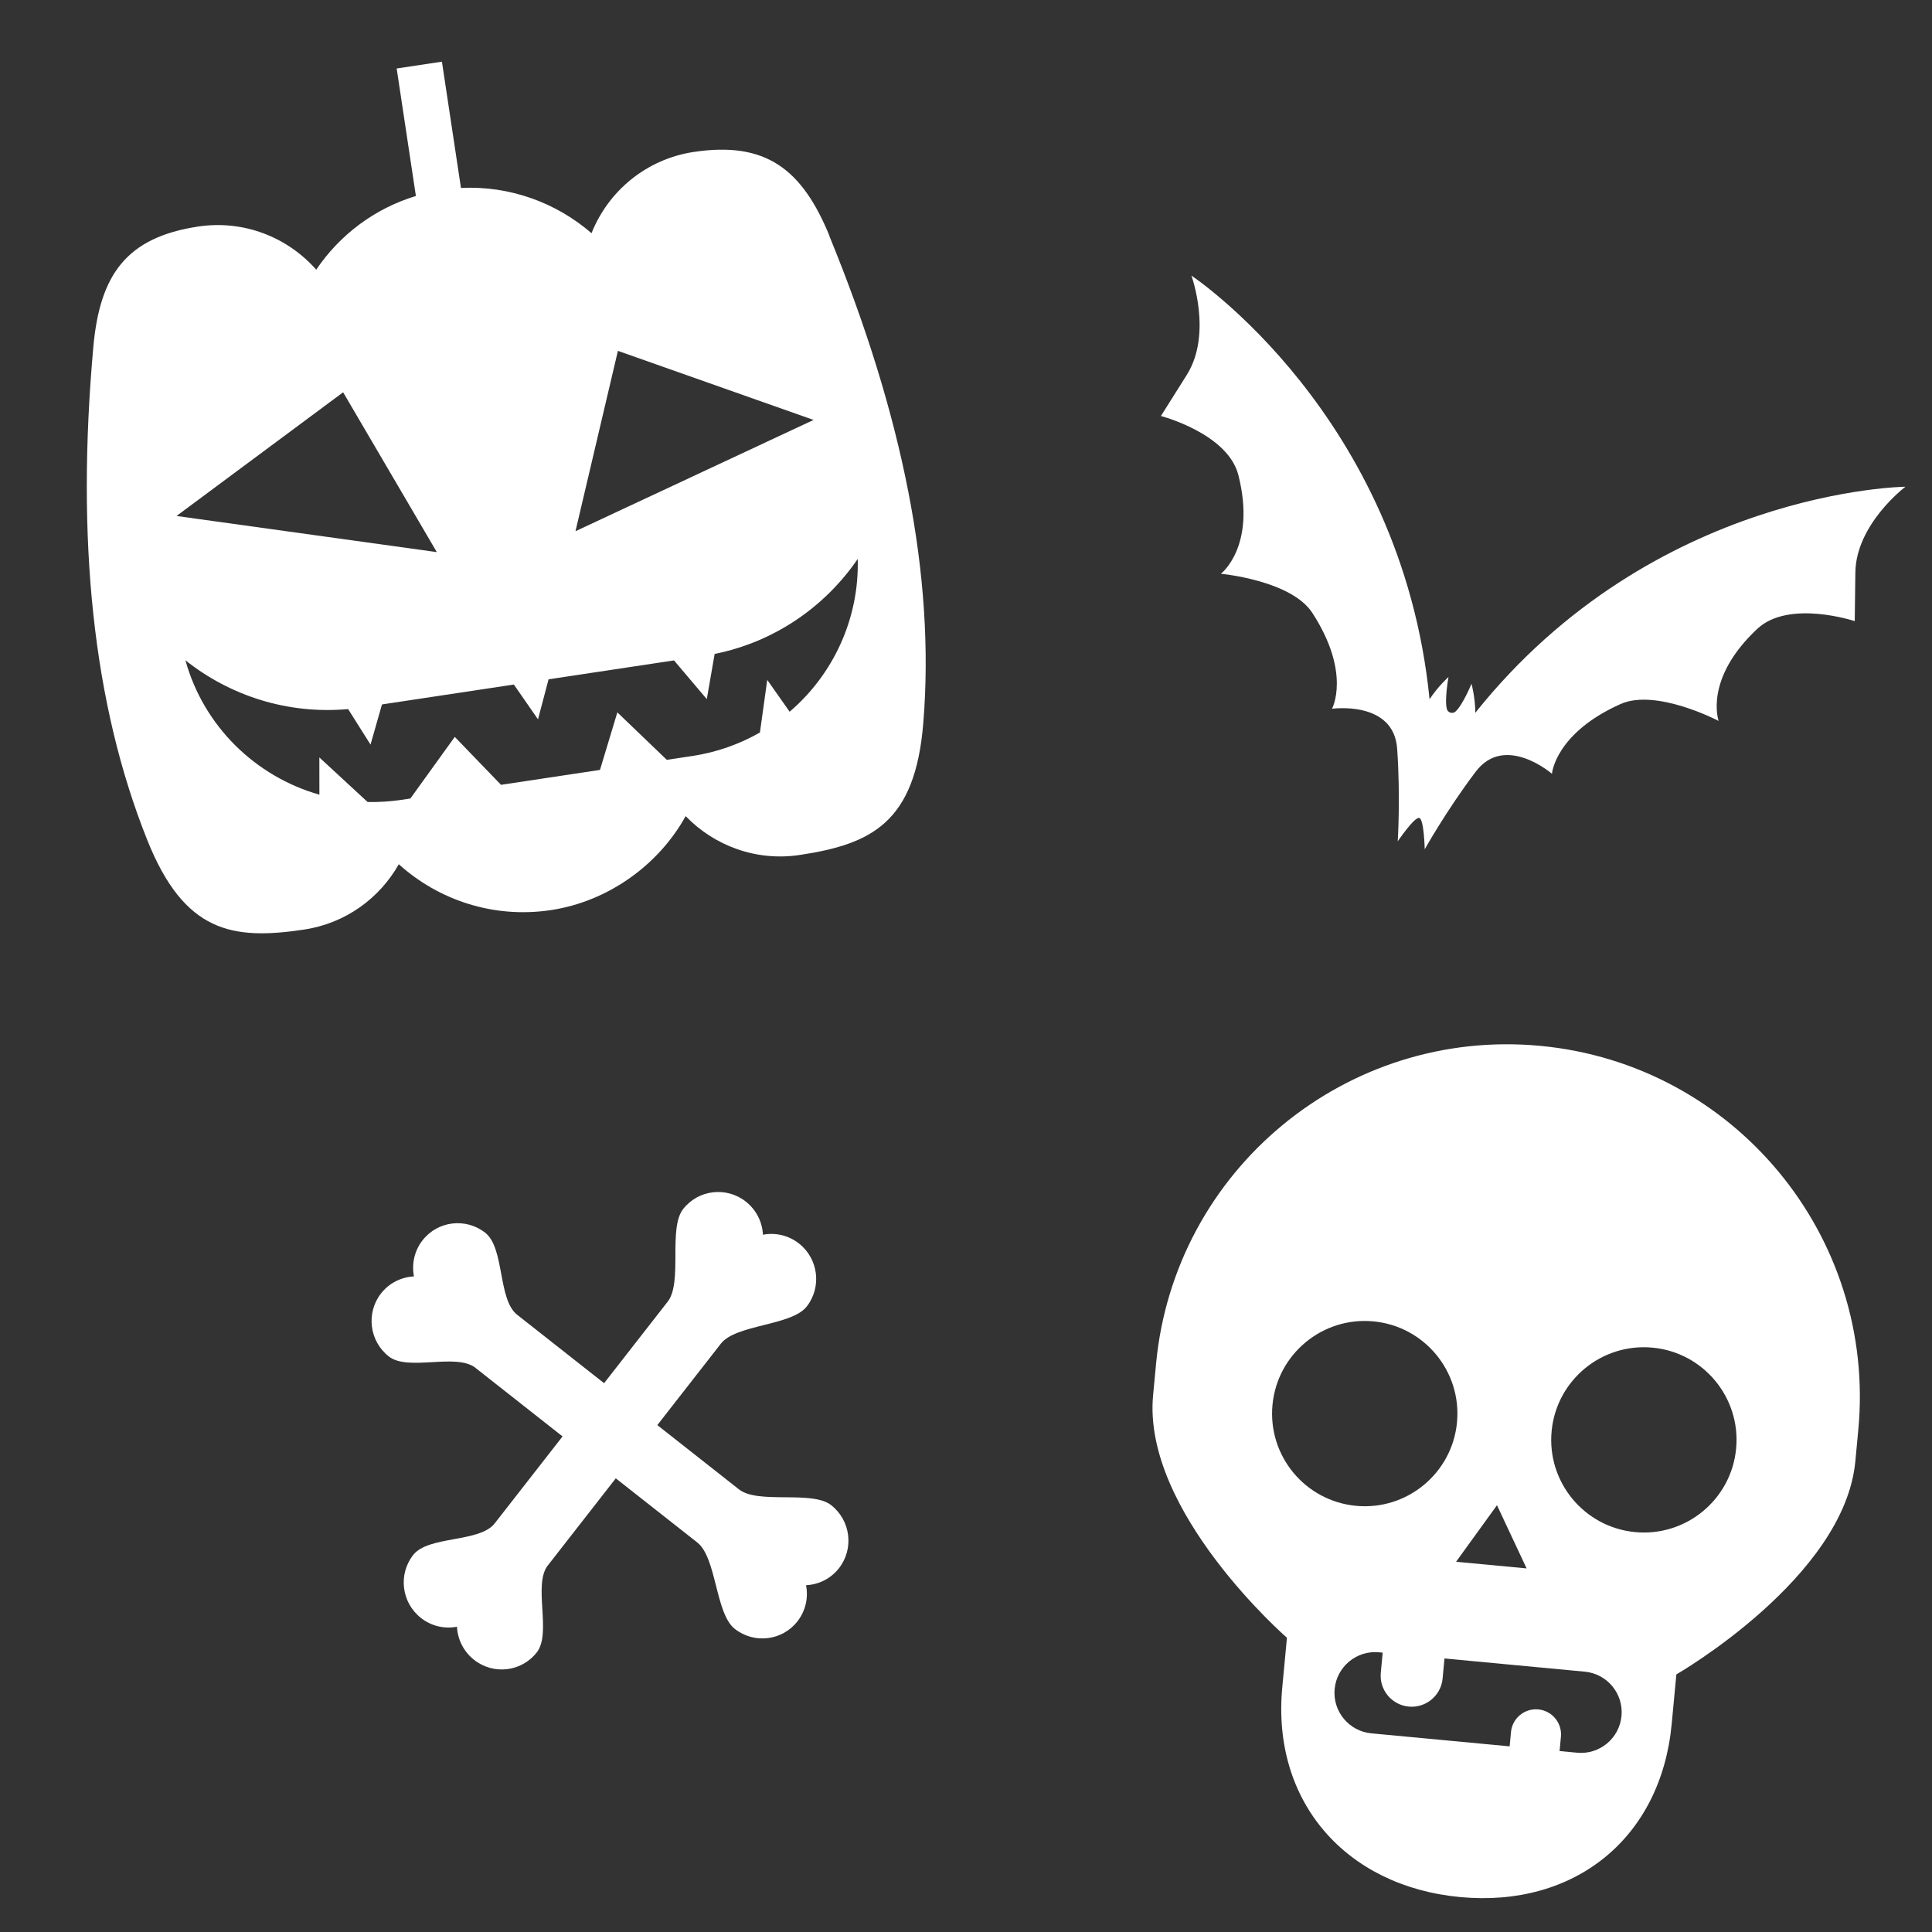
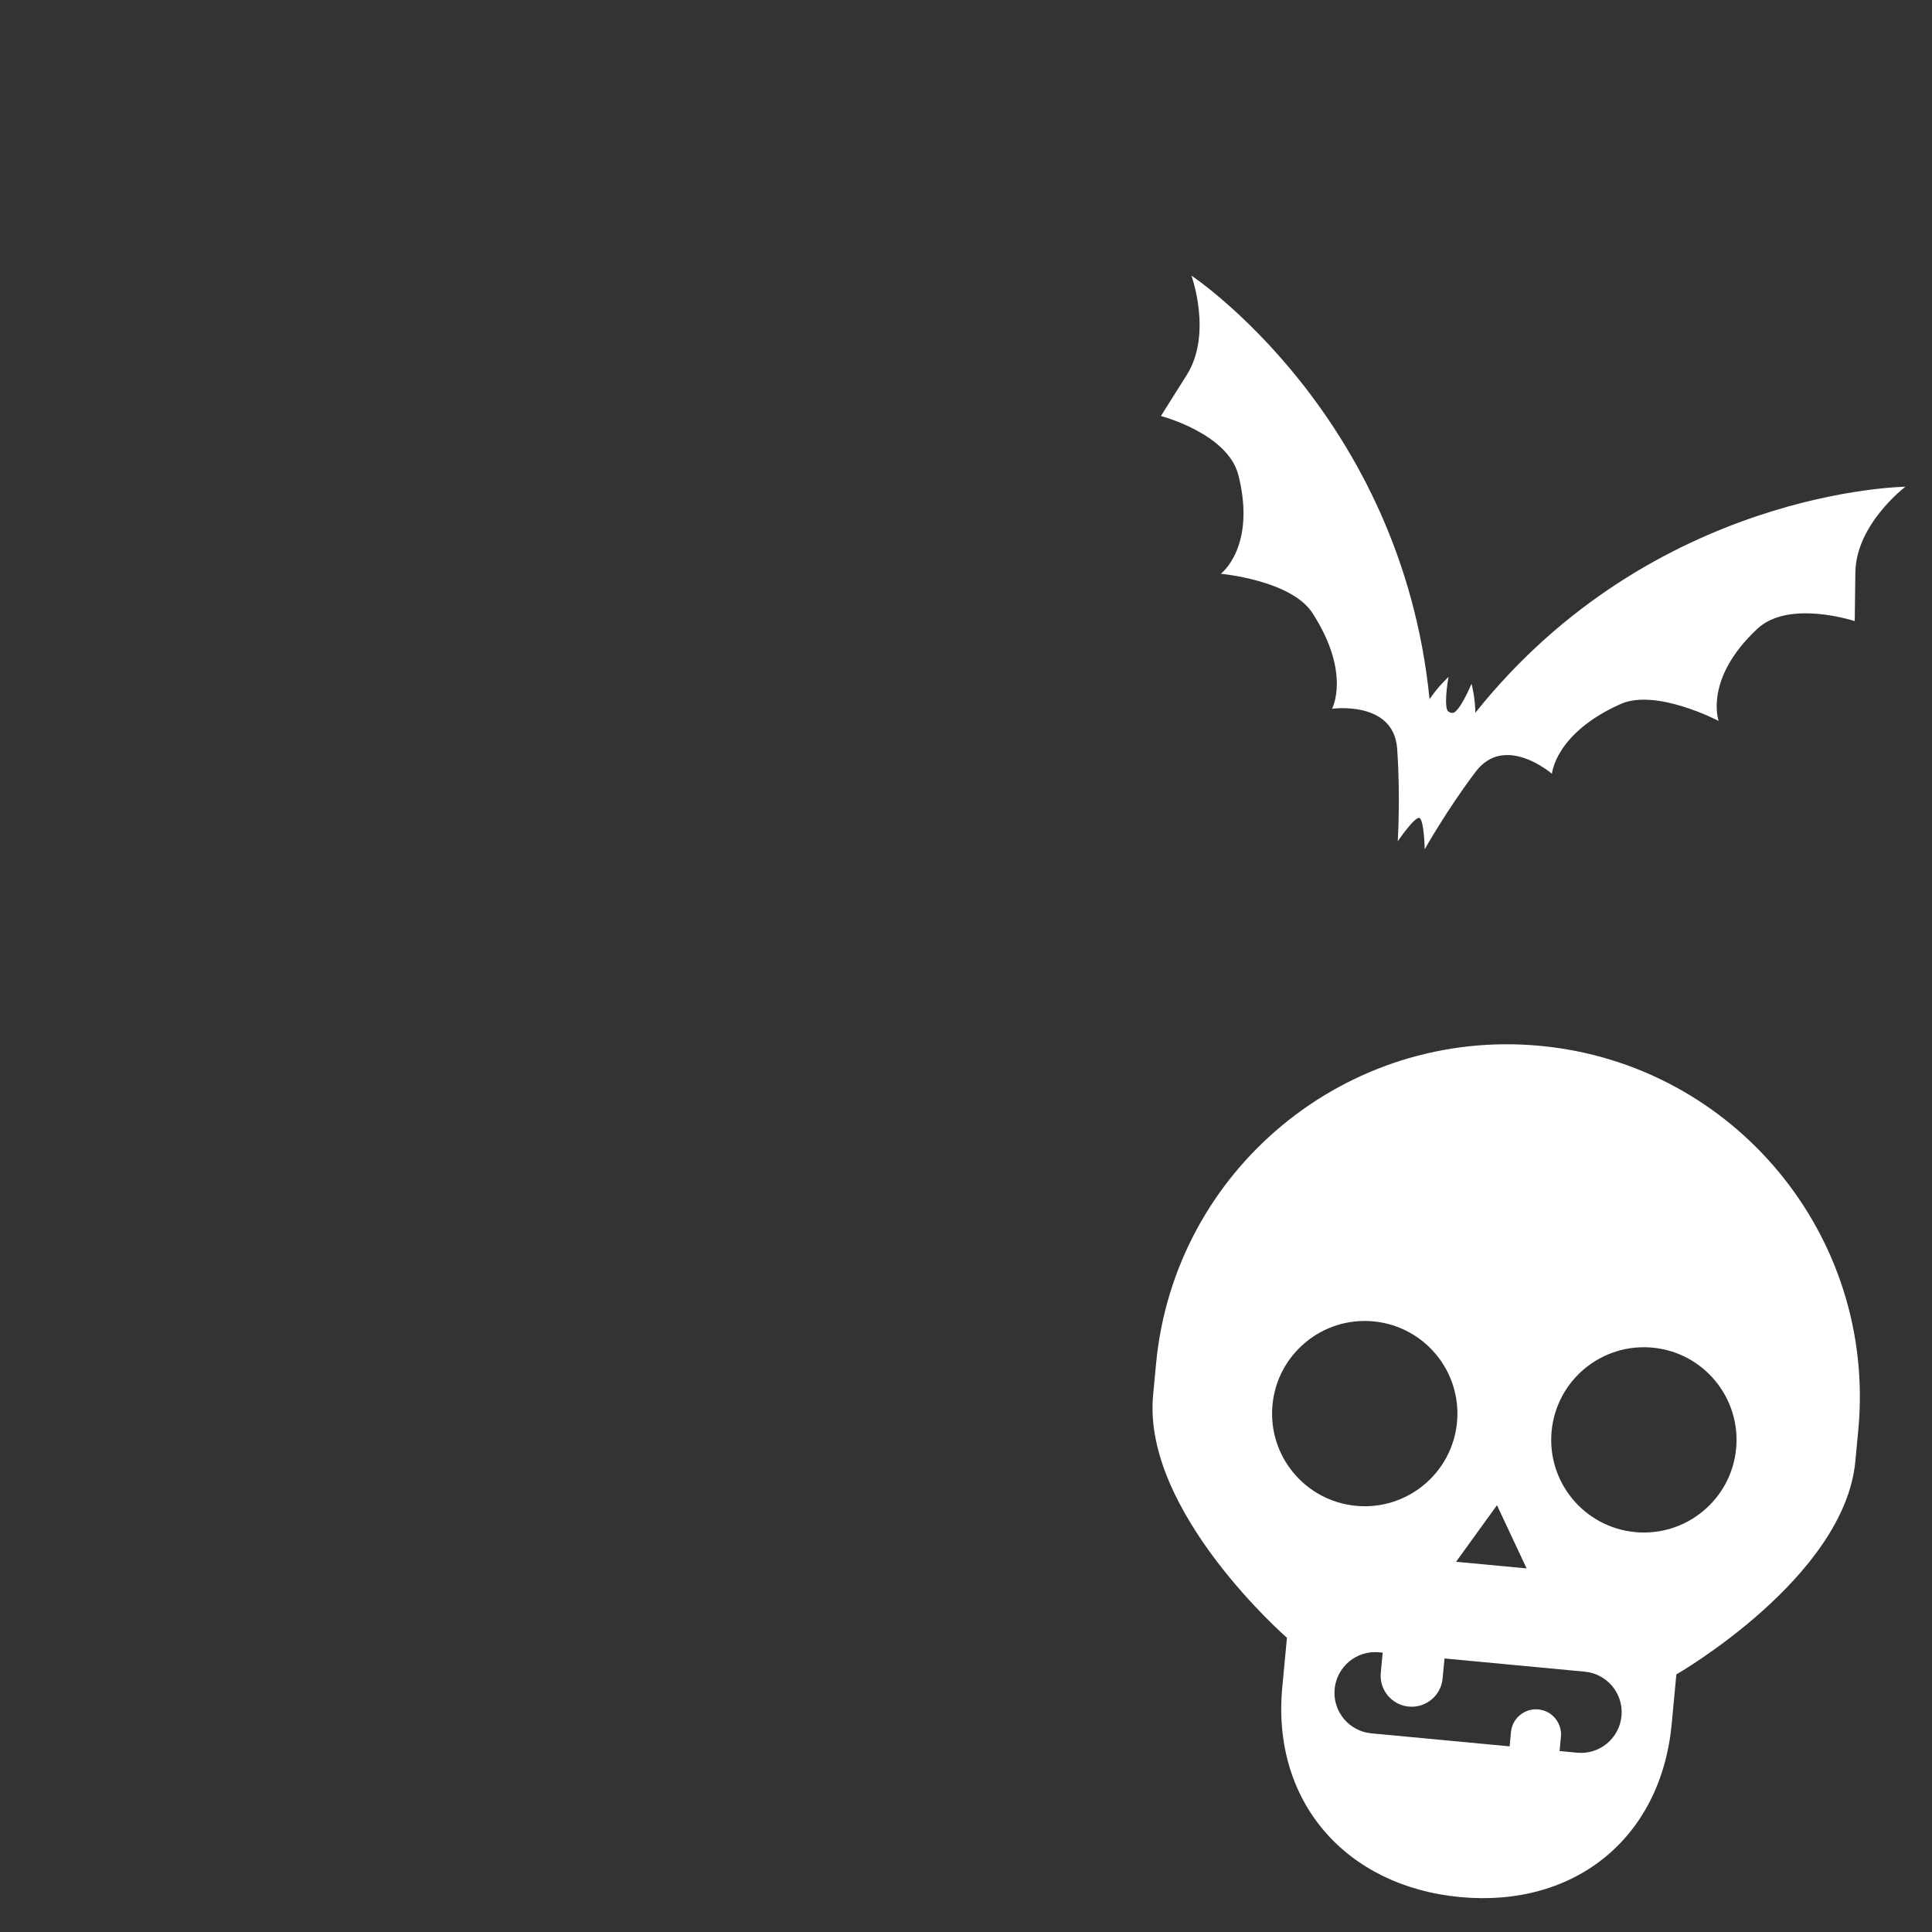
<svg xmlns="http://www.w3.org/2000/svg" width="470" height="470" viewBox="0 0 470 470" fill="none">
  <rect x="0" y="0" width="470" height="470" fill="#333333" stroke="none" />
-   <path d="M133.282 380.812C143.553 367.641 155.781 351.983 175.366 326.874C179.058 322.146 192.563 322.56 196.255 317.832C199.948 313.104 199.105 306.243 194.377 302.516C191.796 300.479 188.578 299.801 185.603 300.373C185.451 297.324 184.022 294.354 181.441 292.316C176.713 288.59 169.878 289.405 166.185 294.132C162.492 298.86 166.121 311.932 162.428 316.66C144.235 339.975 134.104 352.955 120.345 370.597C116.652 375.325 104.208 373.55 100.515 378.278C96.823 383.005 97.665 389.867 102.394 393.593C104.975 395.631 108.192 396.309 111.167 395.737C111.319 398.786 112.748 401.756 115.329 403.793C120.058 407.52 126.893 406.705 130.585 401.978C134.278 397.25 129.59 385.54 133.281 380.797L133.282 380.812Z" fill="white" />
-   <path d="M115.68 332.774C128.854 343.139 144.515 355.479 169.63 375.243C174.358 378.97 174.007 392.518 178.736 396.245C183.465 399.972 190.3 399.157 193.993 394.429C196.012 391.848 196.673 388.623 196.09 385.635C199.128 385.496 202.082 384.076 204.101 381.495C207.794 376.767 206.951 369.905 202.223 366.179C197.494 362.452 184.481 366.034 179.752 362.308C156.432 343.948 143.45 333.738 125.803 319.838C121.074 316.111 122.787 303.633 118.058 299.906C113.329 296.18 106.494 296.994 102.801 301.722C100.782 304.303 100.121 307.528 100.704 310.516C97.667 310.67 94.713 312.076 92.693 314.656C89 319.384 89.843 326.246 94.572 329.973C99.3 333.699 110.951 329.047 115.694 332.772L115.68 332.774Z" fill="white" />
  <path d="M463.558 118.406C463.558 118.406 402.336 119.043 358.906 173.393C358.868 169.553 357.976 166.34 357.976 166.34C357.976 166.34 355.776 171.686 354.002 173.165C353.373 173.696 352.264 173.368 352.009 172.576C351.335 170.389 352.385 164.688 352.385 164.688C352.385 164.688 349.886 166.914 347.77 170.101C340.877 100.858 289.838 67.05 289.838 67.05C289.838 67.05 294.993 81.2 288.711 91.204L282.414 101.203C282.414 101.203 298.73 105.44 301.276 115.626C305.648 133.031 296.998 139.581 296.998 139.581C296.998 139.581 314.102 141.151 319.262 149.112C328.766 163.766 324.04 172.421 324.04 172.421C324.04 172.421 339.035 170.321 339.886 182.107C340.721 193.889 340.029 204.665 340.029 204.665C340.029 204.665 344.124 198.642 345.278 198.983C346.432 199.325 346.594 206.606 346.594 206.606C346.594 206.606 351.857 197.181 358.98 187.752C366.087 178.318 377.545 188.239 377.545 188.239C377.545 188.239 378.285 178.405 394.229 171.274C402.888 167.399 418.097 175.381 418.097 175.381C418.097 175.381 414.413 165.185 427.531 152.95C435.222 145.79 451.204 151.101 451.204 151.101L451.356 139.286C451.508 127.47 463.543 118.401 463.543 118.401L463.558 118.406Z" fill="white" />
-   <path d="M201.798 57.405C195.103 41.072 186.23 34.333 168.781 36.964C157.149 38.717 147.954 46.547 143.9 56.728C135.343 49.334 124.086 45.139 112.139 45.723L107.508 15.001L96.498 16.661L101.174 47.68C91.014 50.761 82.582 57.231 76.928 65.607C69.989 57.747 59.35 53.432 48.205 55.112C30.756 57.742 24.295 66.82 22.708 84.373C18.516 131.084 22.517 171.027 35.808 204.316C44.826 226.881 56.536 228.767 73.985 226.136C84.103 224.611 92.34 218.502 97.016 210.246C106.717 218.99 120.096 223.5 134.028 221.4C147.96 219.3 160.257 210.394 166.798 198.538C173.748 205.733 183.93 209.591 194.562 207.988C212.01 205.358 222.649 200.131 224.61 175.884C227.528 140.179 219.546 100.808 201.779 57.463L201.798 57.405ZM150.318 85.355L197.921 102.159L139.999 129.228L150.318 85.355ZM83.472 95.432L106.265 134.313L42.938 125.522L83.472 95.432ZM192.069 173.1L186.648 165.398L184.869 178.196C179.927 181.015 174.39 183.011 168.438 183.908L162.216 184.846L150.184 173.301L145.958 187.297L121.881 190.926L110.633 179.263L99.834 194.25L97.669 194.576C94.883 194.996 92.141 195.161 89.421 195.1L77.688 184.257L77.699 193.327C62.205 188.914 49.579 176.739 45.103 160.625C55.948 169.252 69.974 173.831 84.686 172.498L90.138 181.136L92.926 171.367L125.01 166.53L130.879 174.994L133.45 165.258L163.965 160.658L171.942 170.077L173.854 159.085C188.515 156.128 200.749 147.535 208.661 135.971C209.059 150.542 202.667 164.117 192.077 173.154L192.069 173.1Z" fill="white" />
-   <path d="M374.689 254.426C327.513 249.986 285.674 284.617 281.235 331.777L280.515 339.429C277.85 367.747 313.076 398.422 313.076 398.422L311.941 410.485C309.325 438.285 327.391 458.885 355.201 461.502C383.01 464.119 404.055 447.228 406.674 419.4L407.809 407.337C407.809 407.337 448.682 383.851 451.35 355.506L452.07 347.855C456.508 300.694 421.864 258.866 374.689 254.426ZM364.172 366.174L371.381 381.548L354.221 379.934L364.172 366.174ZM309.559 341.777C310.725 329.388 321.721 320.286 334.115 321.453C346.508 322.619 355.613 333.613 354.447 346.002C353.281 358.391 342.285 367.493 329.892 366.326C317.498 365.16 308.393 354.166 309.559 341.777ZM383.758 426.391L379.4 425.981L379.728 422.495C380.043 419.146 377.576 416.167 374.225 415.852C370.875 415.536 367.895 418.003 367.58 421.352L367.252 424.837L333.614 421.672C328.166 421.159 324.169 416.333 324.681 410.887C325.194 405.441 330.021 401.445 335.469 401.958L336.368 402.042L335.906 406.944C335.514 411.11 338.577 414.777 342.717 415.166C346.857 415.556 350.552 412.497 350.942 408.359L351.403 403.457L385.532 406.669C390.979 407.182 394.976 412.008 394.464 417.454C393.951 422.9 389.124 426.896 383.676 426.383L383.758 426.391ZM397.795 372.717C385.402 371.55 376.297 360.557 377.463 348.168C378.629 335.779 389.625 326.677 402.018 327.843C414.411 329.01 423.516 340.003 422.35 352.392C421.184 364.781 410.188 373.883 397.795 372.717Z" fill="white" />
+   <path d="M374.689 254.426C327.513 249.986 285.674 284.617 281.235 331.777L280.515 339.429C277.85 367.747 313.076 398.422 313.076 398.422L311.941 410.485C309.325 438.285 327.391 458.885 355.201 461.502C383.01 464.119 404.055 447.228 406.674 419.4L407.809 407.337C407.809 407.337 448.682 383.851 451.35 355.506L452.07 347.855C456.508 300.694 421.864 258.866 374.689 254.426M364.172 366.174L371.381 381.548L354.221 379.934L364.172 366.174ZM309.559 341.777C310.725 329.388 321.721 320.286 334.115 321.453C346.508 322.619 355.613 333.613 354.447 346.002C353.281 358.391 342.285 367.493 329.892 366.326C317.498 365.16 308.393 354.166 309.559 341.777ZM383.758 426.391L379.4 425.981L379.728 422.495C380.043 419.146 377.576 416.167 374.225 415.852C370.875 415.536 367.895 418.003 367.58 421.352L367.252 424.837L333.614 421.672C328.166 421.159 324.169 416.333 324.681 410.887C325.194 405.441 330.021 401.445 335.469 401.958L336.368 402.042L335.906 406.944C335.514 411.11 338.577 414.777 342.717 415.166C346.857 415.556 350.552 412.497 350.942 408.359L351.403 403.457L385.532 406.669C390.979 407.182 394.976 412.008 394.464 417.454C393.951 422.9 389.124 426.896 383.676 426.383L383.758 426.391ZM397.795 372.717C385.402 371.55 376.297 360.557 377.463 348.168C378.629 335.779 389.625 326.677 402.018 327.843C414.411 329.01 423.516 340.003 422.35 352.392C421.184 364.781 410.188 373.883 397.795 372.717Z" fill="white" />
</svg>